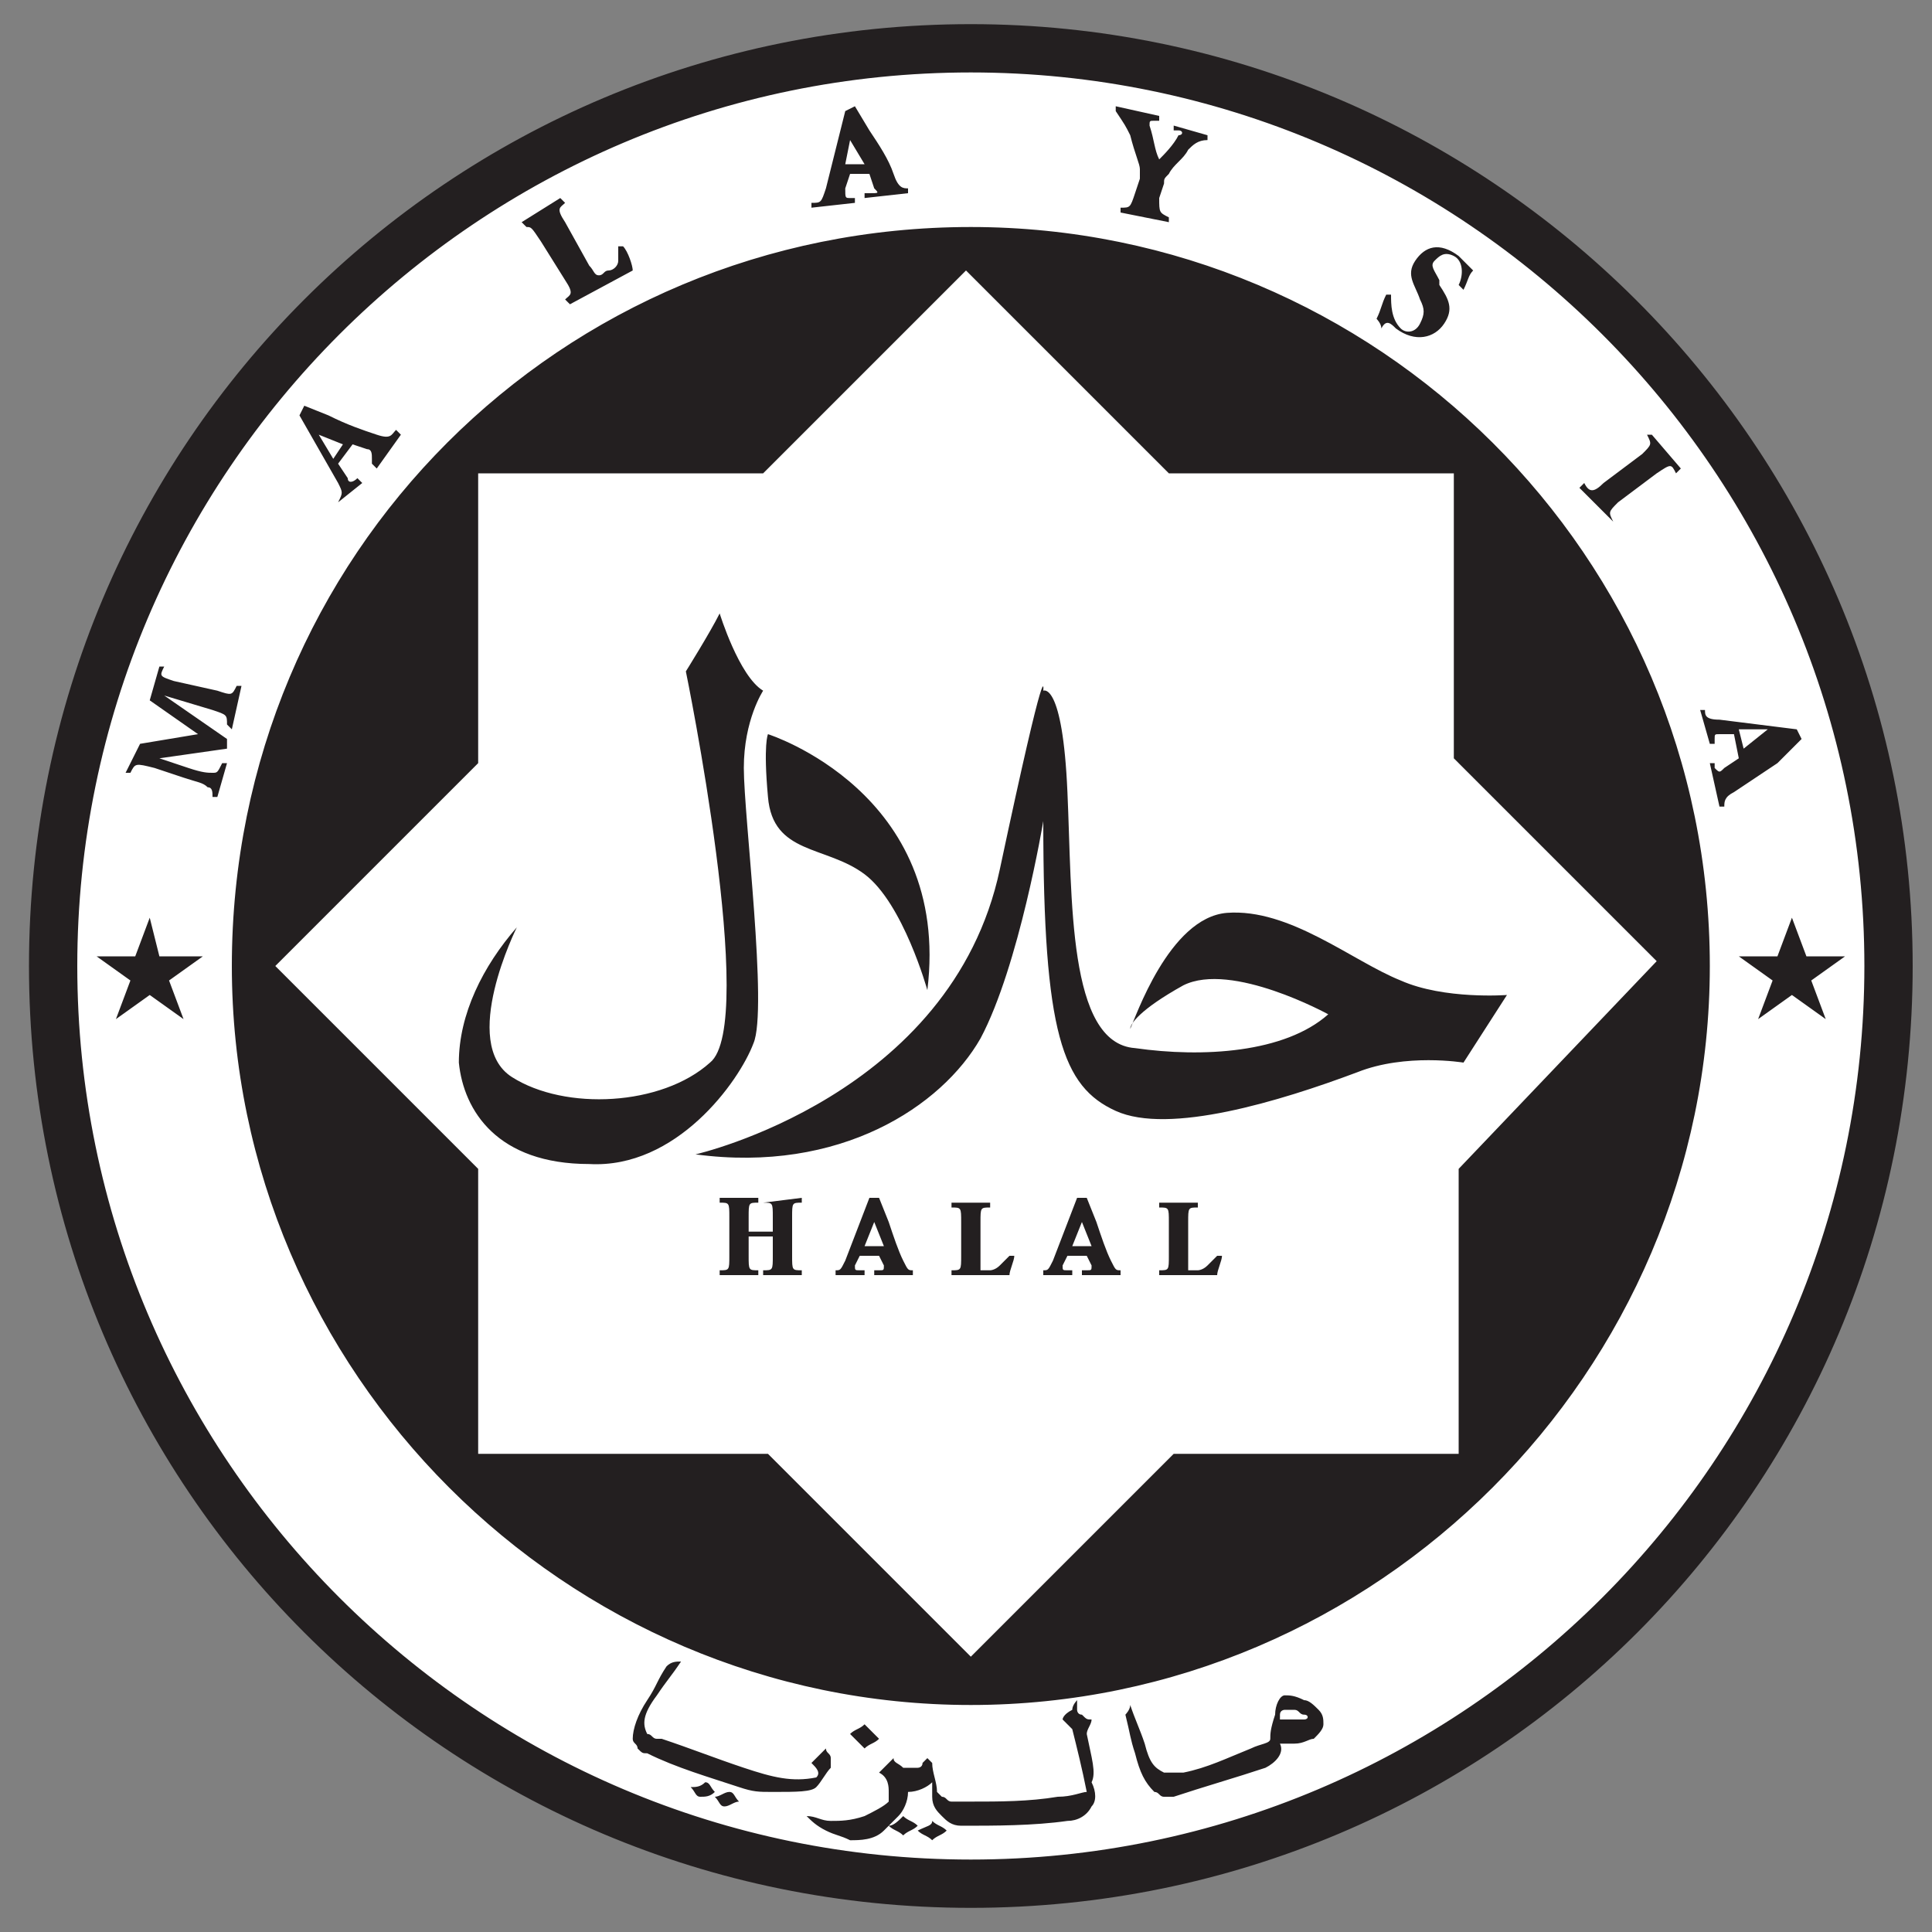
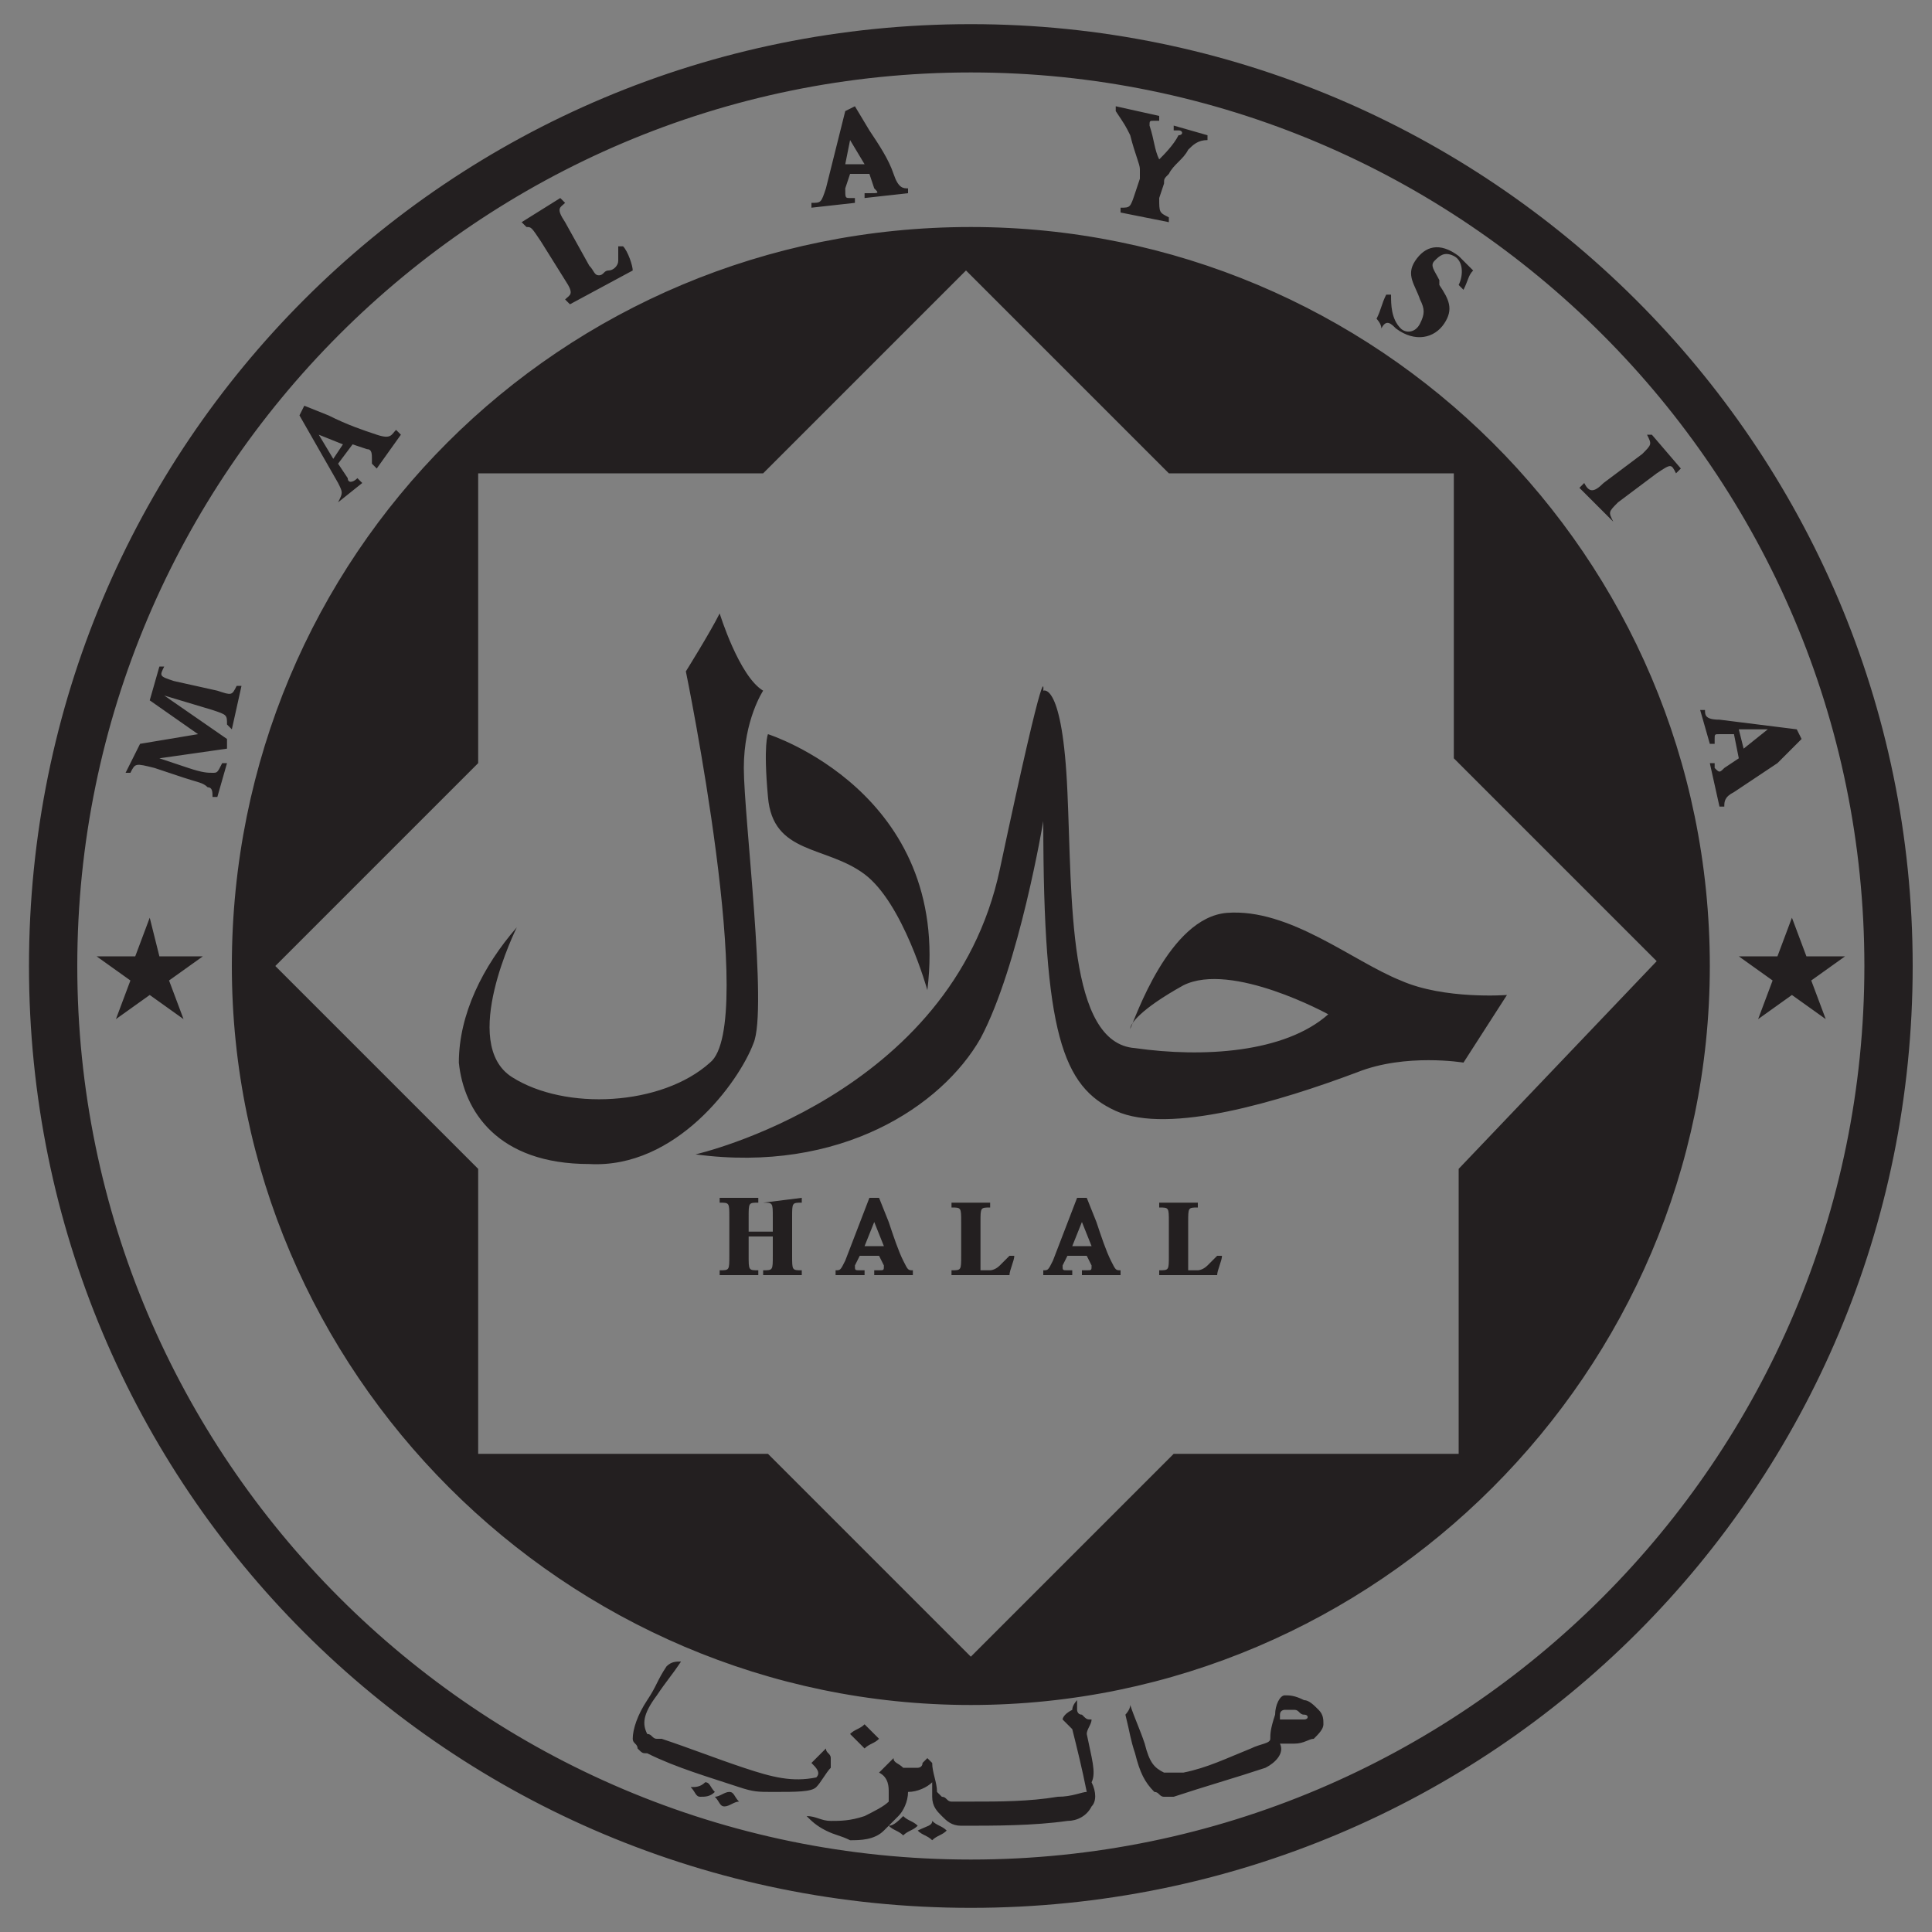
<svg xmlns="http://www.w3.org/2000/svg" version="1.1" id="Layer_1" x="0px" y="0px" viewBox="0 0 40 40" style="enable-background:new 0 0 40 40;" xml:space="preserve">
  <rect x="0" y="0" width="40" height="40" fill="#808080" stroke="none" />
  <style type="text/css">
	.st0{fill:#FFFFFF;}
	.st1{fill:#231F20;}
</style>
  <g>
-     <circle id="XMLID_37_" class="st0" cx="20.2" cy="19.9" r="19.2" />
    <path class="st1" d="M20.1,0.5C9.3,0.5,0.6,9.2,0.6,20c0,10.8,8.7,19.5,19.5,19.5c10.8,0,19.5-8.7,19.5-19.5   C39.6,9.2,30.8,0.5,20.1,0.5z M20.1,38.5C9.9,38.5,1.6,30.2,1.6,20C1.6,9.8,9.9,1.5,20.1,1.5c10.2,0,18.5,8.3,18.5,18.5   C38.6,30.2,30.3,38.5,20.1,38.5z M20.1,4.7C11.6,4.7,4.8,11.5,4.8,20c0,8.4,6.9,15.3,15.3,15.3c8.4,0,15.3-6.9,15.3-15.3   C35.4,11.5,28.5,4.7,20.1,4.7z M30.2,24.2v5.9h-5.9l-4.2,4.2l-4.2-4.2H9.9v-5.9L5.7,20l4.2-4.2V9.8h5.9l4.2-4.2l4.2,4.2h5.9v5.9   l4.2,4.2L30.2,24.2z M25.4,18.9c-1.2,0.1-1.9,2.2-2,2.4c0-0.1,0.2-0.4,1.1-0.9c1-0.5,3,0.6,3,0.6c-0.9,0.8-2.6,0.9-4,0.7   c-1.4-0.1-1.3-3.1-1.4-5.3c-0.1-2.3-0.5-2.1-0.5-2.1s0.1-1-0.9,3.7c-1,4.7-6.3,5.9-6.3,5.9c3,0.4,5.1-1,5.9-2.4   c0.8-1.5,1.3-4.5,1.3-4.5c0,4.4,0.4,5.5,1.5,6c1.1,0.5,3.4-0.2,5-0.8c1-0.4,2.2-0.2,2.2-0.2l0.9-1.4c0,0-1.3,0.1-2.2-0.3   C28,19.9,26.7,18.8,25.4,18.9z M15.6,21.6c0.3-0.7-0.2-4.7-0.2-5.7c0-1,0.4-1.6,0.4-1.6c-0.5-0.3-0.9-1.6-0.9-1.6   c-0.2,0.4-0.7,1.2-0.7,1.2s1.5,7.3,0.5,8.1c-1,0.9-3,1-4.1,0.3c-1.1-0.7,0.1-3.1,0.1-3.1C10,20,9.5,21,9.5,22   c0.1,1,0.8,2.1,2.7,2.1C14,24.2,15.3,22.4,15.6,21.6z M17.9,18.1c0.8,0.6,1.3,2.4,1.3,2.4c0.5-4.1-3.3-5.3-3.3-5.3s-0.1,0.2,0,1.3   C16,17.7,17.1,17.5,17.9,18.1z M15.8,24.9c0.2,0,0.2,0,0.2,0.3v0.3h-0.5v-0.3c0-0.3,0-0.3,0.2-0.3v-0.1h-0.8v0.1   c0.2,0,0.2,0,0.2,0.3V26c0,0.3,0,0.3-0.2,0.3v0.1h0.8v-0.1c-0.2,0-0.2,0-0.2-0.3v-0.4H16V26c0,0.3,0,0.3-0.2,0.3v0.1h0.8v-0.1   c-0.2,0-0.2,0-0.2-0.3v-0.8c0-0.3,0-0.3,0.2-0.3v-0.1L15.8,24.9L15.8,24.9z M20.7,26.2c-0.1,0.1-0.2,0.1-0.2,0.1   c-0.1,0-0.1,0-0.2,0c0,0,0-0.1,0-0.2v-0.8c0-0.3,0-0.3,0.2-0.3v-0.1h-0.8v0.1c0.2,0,0.2,0,0.2,0.3V26c0,0.3,0,0.3-0.2,0.3v0.1h1.2   c0-0.1,0.1-0.3,0.1-0.4l-0.1,0C20.8,26.1,20.8,26.1,20.7,26.2z M25,26.2c-0.1,0.1-0.2,0.1-0.2,0.1c-0.1,0-0.1,0-0.2,0   c0,0,0-0.1,0-0.2v-0.8c0-0.3,0-0.3,0.2-0.3v-0.1H24v0.1c0.2,0,0.2,0,0.2,0.3V26c0,0.3,0,0.3-0.2,0.3v0.1h1.2c0-0.1,0.1-0.3,0.1-0.4   l-0.1,0C25.1,26.1,25.1,26.1,25,26.2z M23,26.1c-0.1-0.2-0.2-0.5-0.3-0.8l-0.2-0.5l-0.2,0l-0.5,1.3c-0.1,0.2-0.1,0.2-0.2,0.2v0.1   h0.6v-0.1l-0.1,0c-0.1,0-0.1,0-0.1-0.1l0.1-0.2h0.4l0.1,0.2c0,0.1,0,0.1-0.1,0.1l-0.1,0v0.1h0.8v-0.1C23.1,26.3,23.1,26.3,23,26.1z    M22.2,25.8l0.2-0.5h0l0.2,0.5H22.2z M18.7,26.1c-0.1-0.2-0.2-0.5-0.3-0.8l-0.2-0.5l-0.2,0l-0.5,1.3c-0.1,0.2-0.1,0.2-0.2,0.2v0.1   h0.6v-0.1l-0.1,0c-0.1,0-0.1,0-0.1-0.1l0.1-0.2h0.4l0.1,0.2c0,0.1,0,0.1-0.1,0.1l-0.1,0v0.1h0.8v-0.1   C18.8,26.3,18.8,26.3,18.7,26.1z M17.9,25.8l0.2-0.5h0l0.2,0.5H17.9z M38.2,19.8h-0.8L37.1,19l-0.3,0.8H36l0.7,0.5l-0.3,0.8   l0.7-0.5l0.7,0.5l-0.3-0.8L38.2,19.8z M3.3,19.8L3.1,19l-0.3,0.8H2l0.7,0.5l-0.3,0.8l0.7-0.5l0.7,0.5l-0.3-0.8l0.7-0.5H3.3z    M11.2,5l0.5,0.8c0.2,0.3,0.1,0.3,0,0.4l0.1,0.1l1.3-0.7c0-0.1-0.1-0.4-0.2-0.5l-0.1,0c0,0.2,0,0.2,0,0.3c0,0.1-0.1,0.2-0.2,0.2   c-0.1,0-0.1,0.1-0.2,0.1c-0.1,0-0.1-0.1-0.2-0.2l-0.5-0.9c-0.2-0.3-0.1-0.3,0-0.4l-0.1-0.1l-0.8,0.5l0.1,0.1C11,4.7,11,4.7,11.2,5z    M33.4,10.8c-0.1-0.2-0.1-0.2,0.1-0.4l0.8-0.6c0.3-0.2,0.3-0.2,0.4,0l0.1-0.1L34.2,9L34.1,9c0.1,0.2,0.1,0.2-0.1,0.4L33.2,10   c-0.2,0.2-0.3,0.2-0.4,0l-0.1,0.1L33.4,10.8L33.4,10.8z M4.8,15.1l0.2-0.9l-0.1,0c-0.1,0.2-0.1,0.2-0.4,0.1l-0.9-0.2   C3.3,14,3.3,14,3.4,13.8l-0.1,0l-0.2,0.7l1,0.7l-1.2,0.2L2.6,16l0.1,0c0.1-0.2,0.1-0.2,0.5-0.1l0.6,0.2c0.3,0.1,0.4,0.1,0.5,0.2   c0.1,0,0.1,0.1,0.1,0.2l0.1,0l0.2-0.7l-0.1,0c-0.1,0.2-0.1,0.2-0.2,0.2c-0.1,0-0.2,0-0.5-0.1l-0.6-0.2l0,0l1.4-0.2l0-0.2l-1.3-0.9   l0,0l1,0.3c0.3,0.1,0.3,0.1,0.3,0.3L4.8,15.1z M28.9,6.8c0.4,0.3,0.8,0.2,1-0.1c0.2-0.3,0.1-0.5-0.1-0.8l0-0.1   c-0.1-0.2-0.2-0.3-0.1-0.4c0.1-0.1,0.2-0.2,0.4-0.1c0.2,0.1,0.2,0.4,0.1,0.6l0.1,0.1c0.1-0.2,0.1-0.3,0.2-0.4c0,0-0.1-0.1-0.1-0.1   c-0.1-0.1-0.1-0.1-0.2-0.2c-0.4-0.3-0.7-0.2-0.9,0.1c-0.2,0.3,0,0.5,0.1,0.8l0,0c0.1,0.2,0.1,0.3,0,0.5c-0.1,0.2-0.3,0.2-0.4,0.1   c-0.2-0.2-0.2-0.5-0.2-0.7l-0.1,0c-0.1,0.2-0.1,0.3-0.2,0.5c0,0,0.1,0.1,0.1,0.2C28.7,6.6,28.8,6.7,28.9,6.8z M23.4,2.8   c0.1,0.4,0.2,0.6,0.2,0.7c0,0.1,0,0.1,0,0.2L23.5,4c-0.1,0.3-0.1,0.3-0.3,0.3l0,0.1l1,0.2l0-0.1C24,4.4,24,4.4,24,4.1l0.1-0.3   c0-0.1,0-0.1,0.1-0.2c0.1-0.2,0.3-0.3,0.4-0.5C24.7,3,24.8,2.9,25,2.9l0-0.1l-0.7-0.2l0,0.1l0.1,0c0.1,0,0.1,0.1,0,0.1   c-0.1,0.2-0.3,0.4-0.4,0.5c-0.1-0.2-0.1-0.4-0.2-0.7c0-0.1,0-0.1,0.1-0.1l0.1,0l0-0.1l-0.9-0.2l0,0.1C23.3,2.6,23.3,2.6,23.4,2.8z    M17.7,4.2l0-0.1l-0.1,0c-0.1,0-0.1,0-0.1-0.2l0.1-0.3L18,3.6l0.1,0.3C18.2,4,18.2,4,18,4l-0.1,0l0,0.1l0.9-0.1l0-0.1   c-0.1,0-0.2,0-0.3-0.3c-0.1-0.3-0.3-0.6-0.5-0.9l-0.3-0.5l-0.2,0.1l-0.4,1.6c-0.1,0.3-0.1,0.3-0.3,0.3l0,0.1L17.7,4.2z M17.6,2.9   L17.6,2.9l0.3,0.5l-0.4,0L17.6,2.9z M7,10.4L7,10.4l0.5-0.4L7.4,9.9L7.4,9.9C7.3,10,7.2,10,7.2,9.9L7,9.6l0.3-0.4l0.3,0.1   c0.1,0,0.1,0.1,0.1,0.2l0,0.1l0.1,0.1L8.3,9L8.2,8.9C8.1,9,8.1,9.1,7.8,9c-0.3-0.1-0.6-0.2-1-0.4L6.3,8.4L6.2,8.6L7,10   C7.1,10.2,7.1,10.2,7,10.4z M6.6,9L6.6,9l0.5,0.2L6.9,9.5L6.6,9z M37.3,15.3l-0.1-0.2l-1.6-0.2c-0.3,0-0.3-0.1-0.3-0.2l-0.1,0   l0.2,0.7l0.1,0l0-0.1c0-0.1,0-0.1,0.1-0.1l0.3,0l0.1,0.5l-0.3,0.2c-0.1,0.1-0.1,0.1-0.2,0l0-0.1l-0.1,0l0.2,0.9l0.1,0   c0-0.1,0-0.2,0.2-0.3c0.3-0.2,0.6-0.4,0.9-0.6L37.3,15.3z M36.1,15.5L36,15.1l0.6,0l0,0L36.1,15.5z M27,35.2   c-0.2-0.1-0.3-0.1-0.4-0.1c-0.1,0-0.2,0.2-0.2,0.4c-0.1,0.3-0.1,0.4-0.1,0.5c0,0.1-0.2,0.1-0.4,0.2c0,0,0,0,0,0   c-0.5,0.2-0.9,0.4-1.4,0.5c0,0-0.1,0-0.1,0c0,0,0,0,0,0c-0.1,0-0.2,0-0.3,0c-0.2-0.1-0.3-0.2-0.4-0.6c-0.1-0.3-0.2-0.5-0.3-0.8   c0,0.1-0.1,0.2-0.1,0.2c0.1,0.4,0.1,0.5,0.2,0.8c0.1,0.4,0.2,0.6,0.4,0.8c0.1,0,0.1,0.1,0.2,0.1c0.1,0,0.2,0,0.2,0   c0.6-0.2,1.3-0.4,1.9-0.6c0.2-0.1,0.4-0.3,0.3-0.5c0,0,0.1,0,0.3,0c0.2,0,0.3-0.1,0.4-0.1c0.1-0.1,0.2-0.2,0.2-0.3   c0-0.1,0-0.2-0.1-0.3C27.2,35.3,27.1,35.2,27,35.2z M27,35.6c0,0-0.1,0-0.3,0c-0.1,0-0.2,0-0.2,0c0,0,0-0.1,0-0.1   c0-0.1,0.1-0.1,0.1-0.1c0.1,0,0.1,0,0.2,0c0.1,0,0.1,0.1,0.2,0.1C27.1,35.5,27.1,35.6,27,35.6z M22.5,35.9c0-0.1,0.1-0.2,0.1-0.3   c-0.1,0-0.1,0-0.2-0.1c-0.1,0-0.1-0.1-0.1-0.1c0,0,0,0,0-0.1c0,0,0-0.1,0-0.1c0,0,0,0,0,0c0,0-0.1,0.1-0.1,0.2   C22,35.5,22,35.6,22,35.6c0,0,0.1,0.1,0.2,0.2c0.1,0.4,0.2,0.8,0.3,1.3c-0.1,0-0.3,0.1-0.6,0.1c0,0,0,0,0,0   c-0.6,0.1-1.2,0.1-1.8,0.1c0,0,0,0,0,0c-0.2,0-0.3,0-0.4,0c-0.1,0-0.1-0.1-0.2-0.1c0,0-0.1-0.1-0.1-0.1c0-0.2-0.1-0.4-0.1-0.6   c0,0,0,0-0.1-0.1c0,0-0.1,0.1-0.1,0.1c0,0.1-0.1,0.1-0.1,0.1c-0.1,0-0.2,0-0.3,0c-0.1-0.1-0.2-0.1-0.2-0.2   c-0.1,0.1-0.2,0.2-0.3,0.3c0.2,0.1,0.2,0.3,0.2,0.4c0,0,0,0.1,0,0.1c0,0,0,0,0,0.1c0,0,0,0,0,0c-0.1,0.1-0.3,0.2-0.5,0.3   c-0.3,0.1-0.5,0.1-0.7,0.1c-0.2,0-0.3-0.1-0.5-0.1c0.1,0.1,0.2,0.2,0.4,0.3c0.2,0.1,0.3,0.1,0.5,0.2c0.2,0,0.5,0,0.7-0.2   c0.1-0.1,0.2-0.2,0.3-0.3c0.1-0.1,0.2-0.3,0.2-0.5c0,0,0,0,0,0c0.2,0,0.4-0.1,0.5-0.2c0,0.1,0,0.2,0,0.3c0,0.2,0.1,0.3,0.2,0.4   c0.1,0.1,0.2,0.2,0.4,0.2c0.7,0,1.5,0,2.2-0.1c0.2,0,0.4-0.1,0.5-0.3c0.1-0.1,0.1-0.3,0-0.5C22.7,36.7,22.6,36.4,22.5,35.9z    M19,37.9c0.1,0.1,0.2,0.1,0.3,0.2c0.1-0.1,0.2-0.1,0.3-0.2c-0.1-0.1-0.2-0.1-0.3-0.2C19.3,37.8,19.2,37.8,19,37.9z M17.9,35.7   c-0.1,0.1-0.2,0.1-0.3,0.2c0.1,0.1,0.2,0.2,0.3,0.3c0.1-0.1,0.2-0.1,0.3-0.2C18.1,35.9,18,35.8,17.9,35.7z M18.4,37.8   c0.1,0.1,0.2,0.1,0.3,0.2c0.1-0.1,0.2-0.1,0.3-0.2c-0.1-0.1-0.2-0.1-0.3-0.2C18.6,37.7,18.5,37.8,18.4,37.8z M14.8,37.2   c0.1,0.1,0.1,0.2,0.2,0.2c0.1,0,0.2-0.1,0.3-0.1c-0.1-0.1-0.1-0.2-0.2-0.2C15,37.1,14.9,37.2,14.8,37.2z M17.2,36.6   c0-0.1,0-0.2,0-0.2c0-0.1-0.1-0.1-0.1-0.2c-0.1,0.1-0.2,0.2-0.3,0.3c0.1,0.1,0.2,0.2,0.1,0.3c-0.5,0.1-0.9,0-1.5-0.2   c-0.6-0.2-1.1-0.4-1.7-0.6c0,0,0,0,0,0c0,0,0,0-0.1,0c-0.1,0-0.1-0.1-0.2-0.1c-0.1-0.2-0.1-0.4,0.2-0.8c0.2-0.3,0.3-0.4,0.5-0.7   c-0.1,0-0.2,0-0.3,0.1c-0.2,0.3-0.2,0.4-0.4,0.7c-0.2,0.3-0.3,0.6-0.3,0.8c0,0.1,0.1,0.1,0.1,0.2c0.1,0.1,0.1,0.1,0.2,0.1   c0.6,0.3,1.3,0.5,1.9,0.7c0.3,0.1,0.4,0.1,0.7,0.1c0.5,0,0.8,0,0.9-0.1C17,36.9,17.1,36.7,17.2,36.6z M14.3,37   c0.1,0.1,0.1,0.2,0.2,0.2c0.1,0,0.2,0,0.3-0.1c-0.1-0.1-0.1-0.2-0.2-0.2C14.5,37,14.4,37,14.3,37z" />
  </g>
</svg>